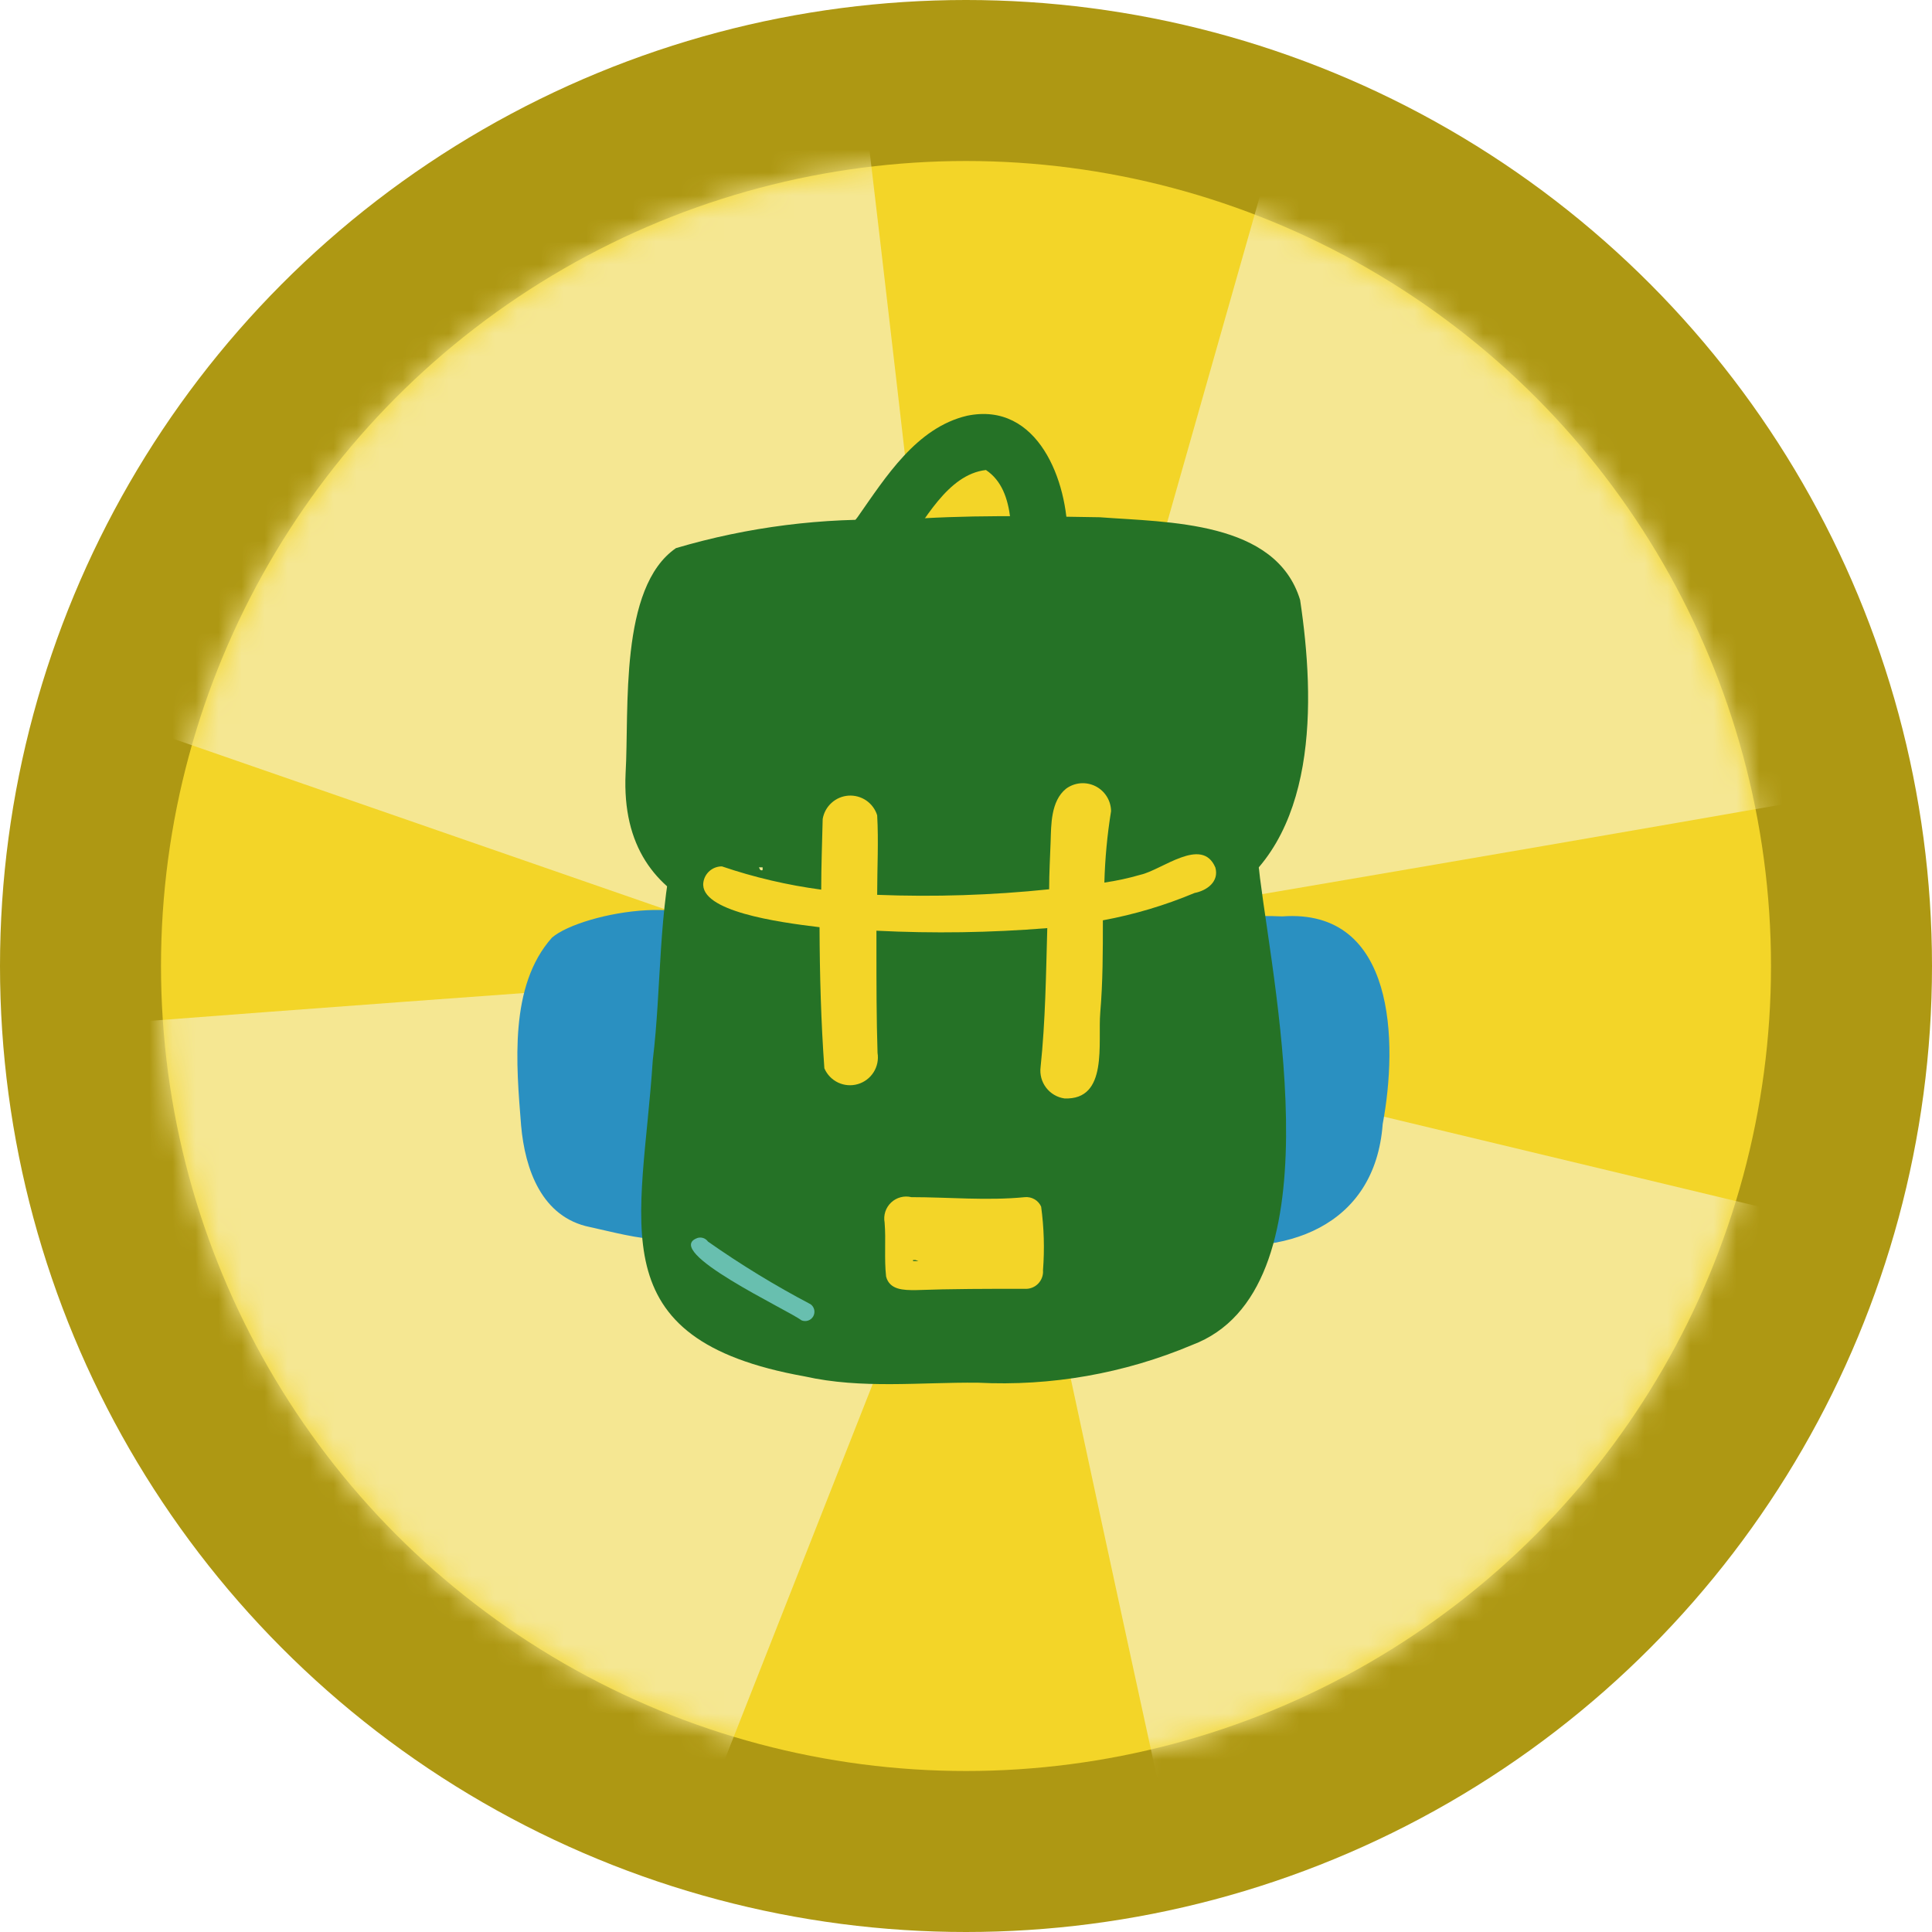
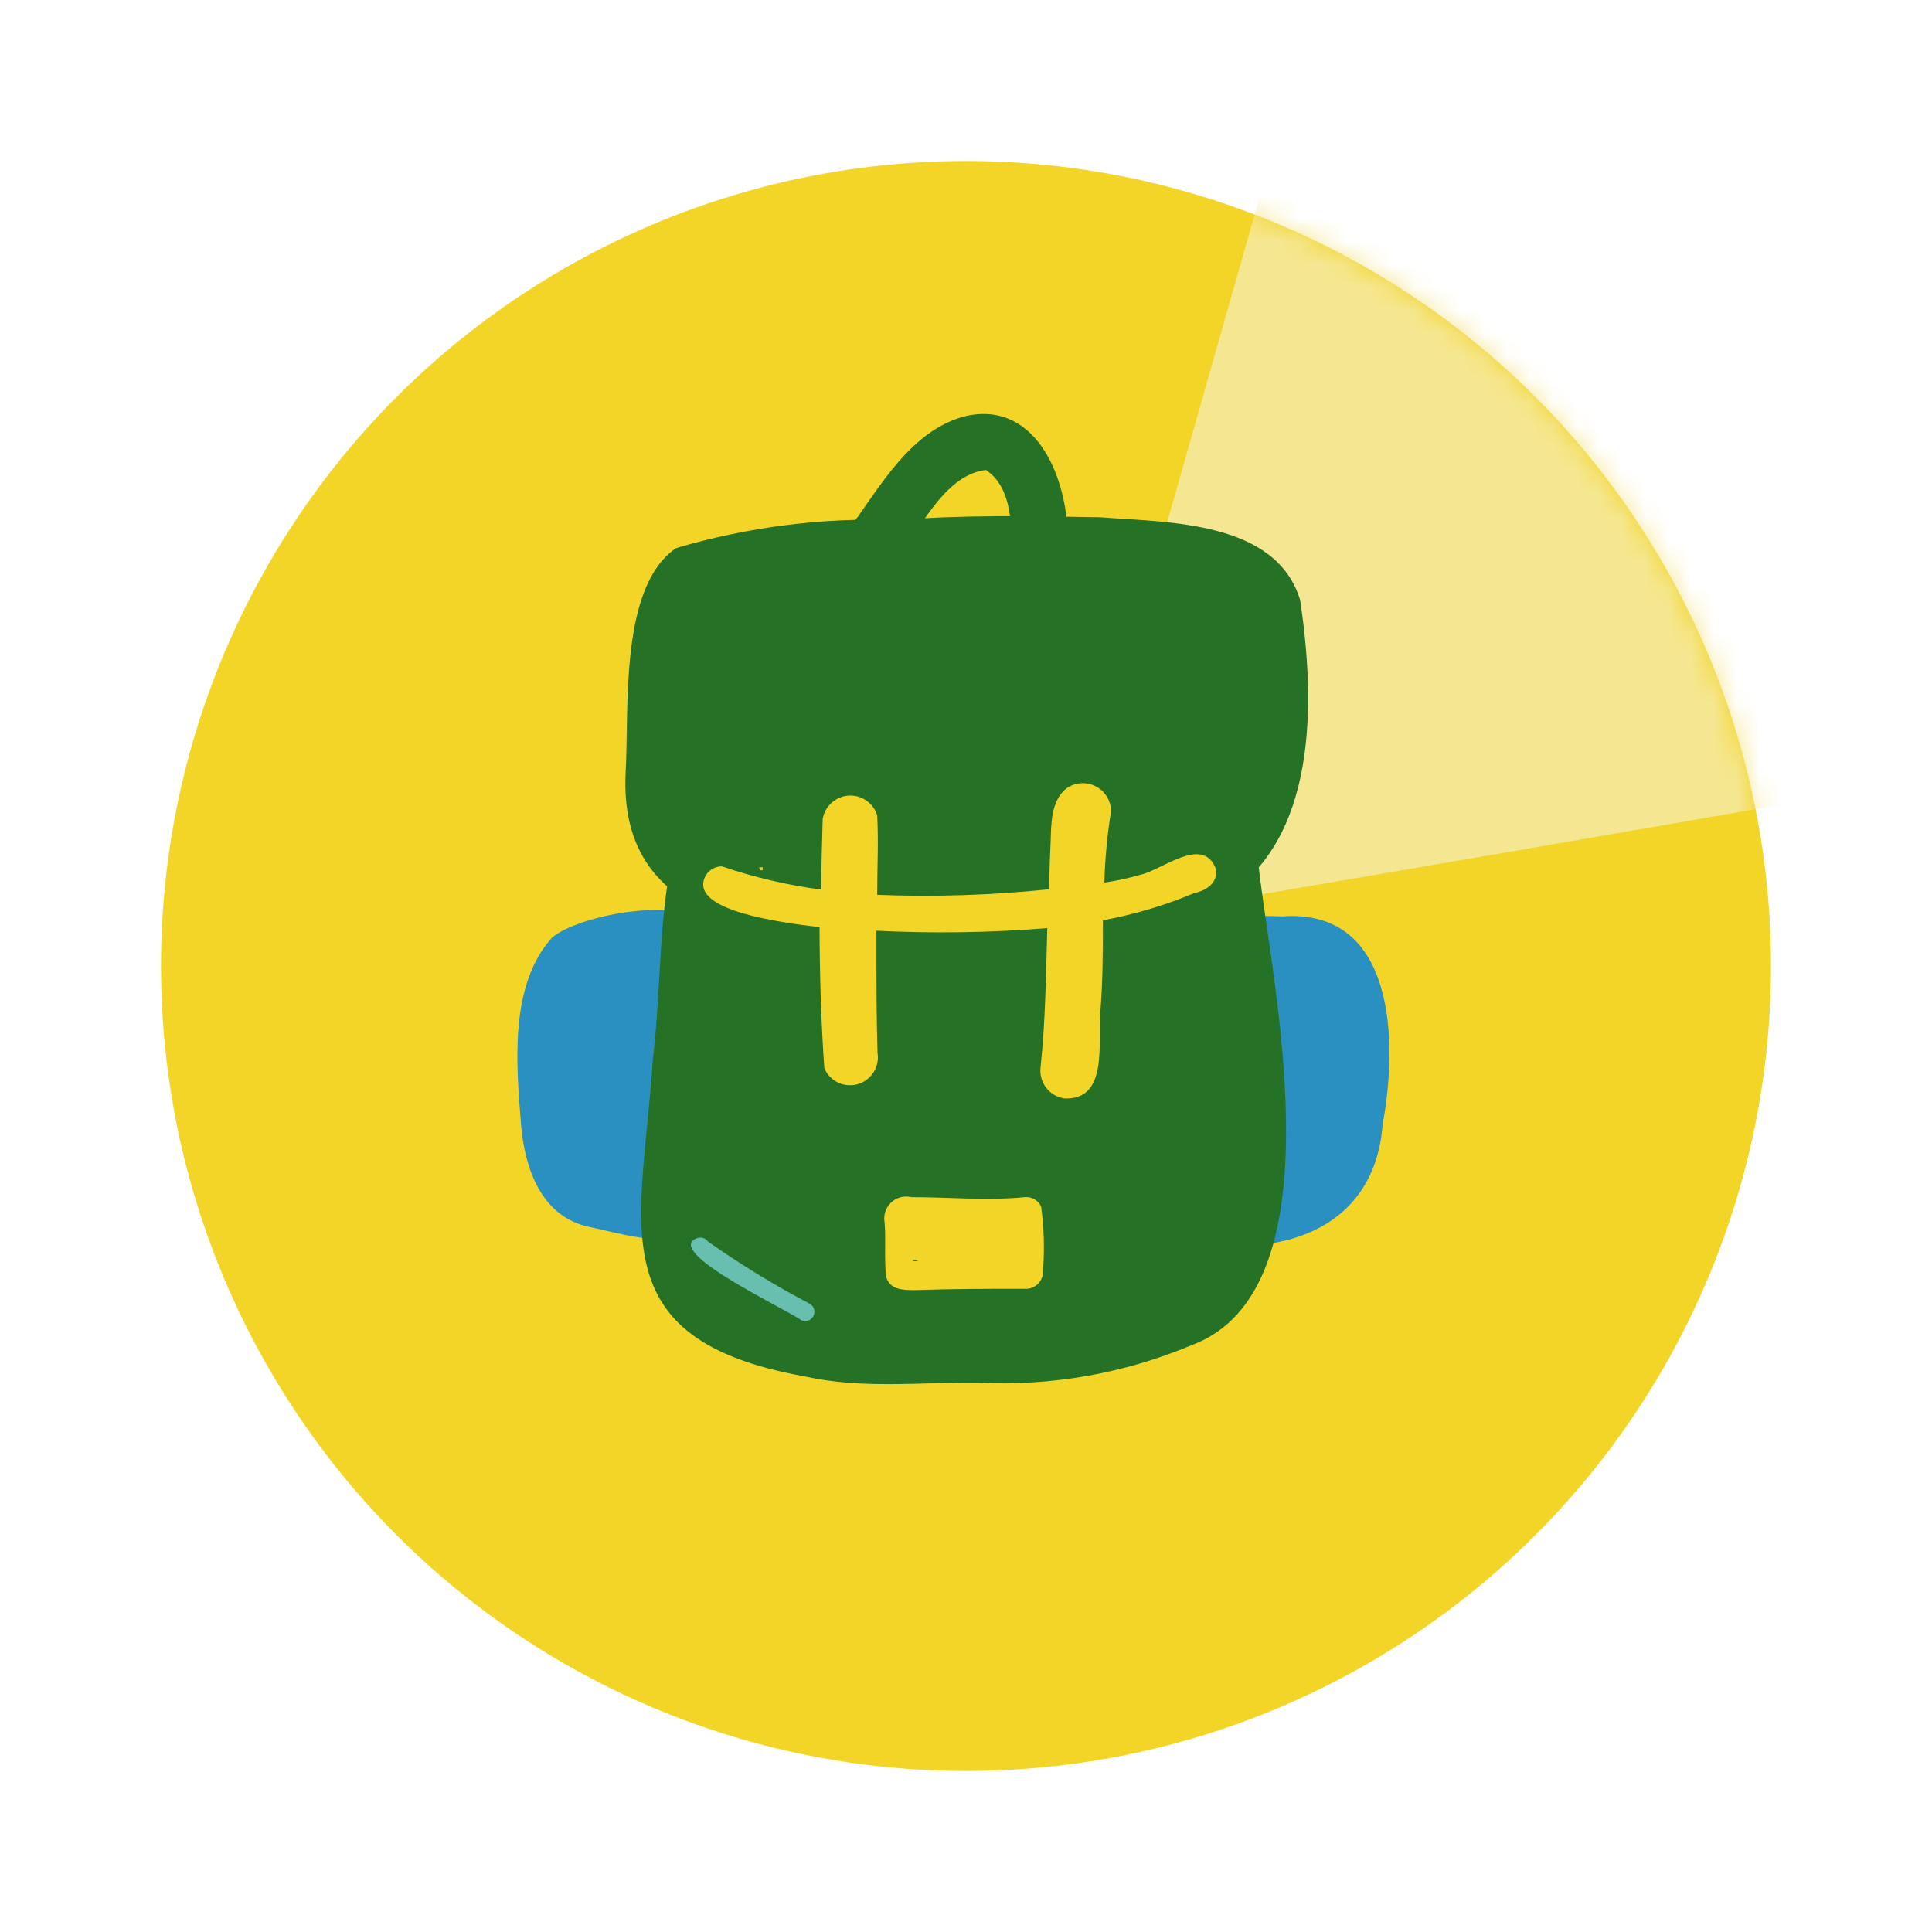
<svg xmlns="http://www.w3.org/2000/svg" width="84" height="84" viewBox="0 0 84 84" fill="none">
-   <circle cx="42" cy="42" r="42" fill="#AE9813" />
  <circle cx="42" cy="42" r="35" fill="#F3D528" />
  <mask id="mask0" maskUnits="userSpaceOnUse" x="7" y="7" width="70" height="70">
    <circle cx="42" cy="42" r="35" fill="#AE9813" />
  </mask>
  <g mask="url(#mask0)">
-     <path d="M-40.985 15.297L42.086 44.102C39.436 20.058 33.878 -28.456 32.841 -30.167C31.804 -31.877 -16.808 -0.57 -40.985 15.297Z" fill="#F5E792" />
-     <path d="M128.767 64.999L43.267 44.498C48.267 68.165 58.567 115.899 59.767 117.499C60.967 119.099 106.267 83.165 128.767 64.999Z" fill="#F5E792" />
-     <path d="M13.037 123.392L45.267 41.589C21.134 43.238 -27.569 46.777 -29.321 47.742C-31.073 48.707 -1.812 98.578 13.037 123.392Z" fill="#F5E792" />
    <path d="M69.746 -44.149L45.713 40.426C69.567 36.413 117.687 28.105 119.335 26.972C120.984 25.84 86.963 -20.914 69.746 -44.149Z" fill="#F5E792" />
  </g>
  <path d="M25.656 53.352C23.555 52.931 22.827 50.846 22.657 48.938C22.447 46.295 22.124 42.867 23.999 40.766C25.309 39.642 31.169 38.607 31.38 41.097C32.277 42.374 32.01 44.096 32.083 45.575C32.101 47.903 31.848 50.225 31.331 52.495C30.49 54.726 27.41 53.724 25.656 53.352Z" fill="#2A90C1" />
  <path d="M51.928 53.998C50.57 53.885 49.276 53.602 49.244 51.977C49.343 48.401 49.975 44.859 51.12 41.469C51.064 41.285 51.052 41.091 51.085 40.902C51.118 40.713 51.195 40.535 51.31 40.381C51.425 40.228 51.575 40.104 51.746 40.019C51.918 39.934 52.108 39.89 52.3 39.892C53.448 39.892 54.587 39.787 55.743 39.844C60.699 39.48 60.779 45.349 60.117 48.873C59.785 53.36 55.848 54.693 51.928 53.998Z" fill="#2A90C1" />
  <path d="M34.985 59.843C25.947 58.226 27.92 53.222 28.381 46.101C28.768 42.924 28.607 39.577 29.399 36.497C30.143 35.479 31.582 35.802 32.632 35.382C35.357 34.969 38.032 34.291 40.773 34.024C43.351 33.903 45.93 33.967 48.509 33.951C51.799 33.894 54.442 34.331 54.781 38.163C55.452 43.457 58.12 56.116 51.831 58.477C48.887 59.718 45.701 60.279 42.511 60.117C39.997 60.093 37.466 60.4 34.985 59.843ZM33.077 37.888L33.158 37.823V37.71H32.996C33.029 37.766 33.056 37.826 33.077 37.888ZM44.507 36.392H44.661H44.75H44.475C44.486 36.39 44.496 36.39 44.507 36.392Z" fill="#257226" />
  <path d="M37.967 40.814C33.004 40.709 26.901 40.006 27.2 33.62C27.362 30.847 26.909 25.536 29.391 23.831C32.519 22.907 35.775 22.495 39.034 22.61C41.985 22.375 44.855 22.44 47.813 22.489C50.788 22.715 55.476 22.634 56.527 26.086C57.182 30.459 57.336 36.594 53.035 39.133C50.796 40.264 48.185 40.273 45.76 40.604C43.173 40.889 40.566 40.96 37.967 40.814ZM41.241 37.953C41.185 38.122 41.128 38.292 41.063 38.454C44.131 38.364 47.188 38.062 50.214 37.548C51.115 37.424 51.959 37.036 52.639 36.433C52.466 36.501 52.283 36.54 52.097 36.546C51.483 37.847 49.519 37.152 49.527 35.81C49.428 35.767 49.334 35.716 49.244 35.657C49.262 35.891 49.215 36.126 49.11 36.336C49.004 36.546 48.844 36.723 48.645 36.848C48.447 36.974 48.218 37.043 47.983 37.048C47.748 37.053 47.516 36.994 47.312 36.877C47.2 37.001 47.063 37.099 46.911 37.167C46.758 37.234 46.593 37.269 46.427 37.269C46.26 37.269 46.095 37.234 45.943 37.167C45.79 37.099 45.654 37.001 45.542 36.877C45.359 37.074 45.113 37.2 44.846 37.233C44.646 37.26 44.442 37.236 44.253 37.164C44.064 37.092 43.895 36.974 43.763 36.821C43.638 36.919 43.493 36.992 43.339 37.033C43.185 37.075 43.024 37.085 42.866 37.063H42.785C42.619 37.238 42.404 37.357 42.168 37.404C41.933 37.452 41.688 37.426 41.468 37.33L41.241 37.953ZM36.836 38.333C36.652 38.147 36.507 37.927 36.407 37.686C36.008 37.714 35.613 37.593 35.298 37.347C34.983 37.1 34.771 36.746 34.702 36.352H34.588C34.42 36.309 34.265 36.226 34.136 36.109C34.041 36.347 33.927 36.577 33.796 36.797C33.634 37.063 33.377 37.258 33.077 37.342C32.777 37.426 32.456 37.393 32.179 37.249L31.977 37.508C33.545 38.032 35.183 38.31 36.836 38.333ZM47.207 25.69C47.207 25.633 47.207 25.577 47.207 25.512H46.867C46.988 25.555 47.102 25.615 47.207 25.69Z" fill="#257226" />
  <path d="M44.063 25.043C43.902 23.556 44.257 21.365 42.867 20.435C41.185 20.629 40.191 22.674 39.254 23.919C39.261 24.083 39.236 24.247 39.179 24.401C39.122 24.555 39.035 24.697 38.923 24.816C38.81 24.936 38.675 25.032 38.525 25.099C38.375 25.166 38.213 25.202 38.049 25.205C36.521 25.205 36.505 23.418 37.289 22.48C38.51 20.742 39.844 18.592 42.05 18.075C45.13 17.444 46.44 20.928 46.416 23.418C46.496 24.469 46.787 26.199 45.276 26.256C44.956 26.251 44.65 26.122 44.423 25.896C44.197 25.669 44.068 25.363 44.063 25.043Z" fill="#257226" />
  <path d="M47.555 26.555C46.52 27.112 45.882 25.795 46.666 25.067C46.759 24.871 46.907 24.706 47.093 24.592C47.278 24.479 47.493 24.422 47.71 24.429C47.927 24.436 48.138 24.506 48.316 24.631C48.493 24.756 48.631 24.93 48.711 25.132C48.97 25.674 49.204 26.474 48.493 26.749C48.335 26.814 48.161 26.831 47.994 26.797C47.827 26.762 47.674 26.678 47.555 26.555Z" fill="#257226" />
  <path d="M52.842 37.718C53.012 38.332 52.478 38.72 51.937 38.825C50.654 39.363 49.319 39.761 47.951 40.014C47.951 41.356 47.951 42.689 47.838 44.015C47.725 45.341 48.202 47.839 46.278 47.758C45.961 47.712 45.674 47.542 45.481 47.287C45.287 47.031 45.202 46.71 45.243 46.392C45.454 44.395 45.478 42.35 45.534 40.353C43.063 40.553 40.582 40.59 38.106 40.466C38.106 40.717 38.106 40.968 38.106 41.218C38.106 42.738 38.106 44.258 38.154 45.777C38.202 46.07 38.141 46.369 37.982 46.62C37.824 46.87 37.58 47.054 37.295 47.136C37.011 47.219 36.706 47.195 36.438 47.068C36.171 46.941 35.959 46.721 35.842 46.448C35.697 44.435 35.64 42.407 35.632 40.313C33.813 40.095 30.418 39.618 30.58 38.373C30.605 38.177 30.702 37.998 30.851 37.868C31 37.738 31.191 37.668 31.388 37.669C32.791 38.146 34.236 38.484 35.705 38.68C35.705 37.653 35.745 36.627 35.769 35.608C35.815 35.338 35.95 35.091 36.154 34.907C36.357 34.722 36.616 34.612 36.89 34.593C37.164 34.575 37.435 34.649 37.662 34.803C37.888 34.958 38.056 35.185 38.138 35.447C38.203 36.586 38.138 37.742 38.138 38.906C40.633 39.004 43.132 38.923 45.615 38.664C45.615 37.969 45.656 37.273 45.68 36.578C45.704 35.883 45.68 34.832 46.351 34.291C46.533 34.157 46.749 34.076 46.974 34.056C47.199 34.037 47.426 34.081 47.628 34.182C47.83 34.283 48.001 34.438 48.12 34.63C48.24 34.821 48.305 35.043 48.307 35.269C48.141 36.296 48.044 37.333 48.016 38.373C48.546 38.296 49.07 38.183 49.584 38.033C50.514 37.831 52.26 36.344 52.842 37.718Z" fill="#F3D528" />
  <path d="M39.698 54.831H39.932L39.803 54.783H39.698V54.831ZM45.267 52.463C45.392 53.379 45.419 54.305 45.348 55.227C45.357 55.336 45.342 55.444 45.304 55.546C45.267 55.648 45.207 55.741 45.13 55.818C45.054 55.895 44.961 55.954 44.859 55.991C44.757 56.029 44.648 56.044 44.54 56.035C42.964 56.035 41.379 56.035 39.803 56.092C39.294 56.092 38.679 56.092 38.526 55.502C38.437 54.694 38.526 53.934 38.461 53.15C38.432 52.993 38.443 52.832 38.492 52.681C38.542 52.529 38.629 52.393 38.744 52.284C38.86 52.174 39.001 52.096 39.155 52.055C39.309 52.014 39.471 52.013 39.625 52.05C41.242 52.05 42.923 52.212 44.564 52.05C44.71 52.038 44.856 52.07 44.982 52.144C45.108 52.218 45.208 52.329 45.267 52.463Z" fill="#F3D528" />
  <path d="M34.84 57.402C34.298 56.973 28.712 54.379 30.337 53.821C30.419 53.799 30.506 53.803 30.585 53.831C30.665 53.86 30.733 53.913 30.782 53.982C32.209 54.985 33.7 55.895 35.244 56.707C35.325 56.765 35.381 56.852 35.402 56.95C35.422 57.048 35.406 57.15 35.356 57.237C35.305 57.323 35.225 57.388 35.13 57.418C35.034 57.449 34.931 57.443 34.84 57.402Z" fill="#68BFAF" />
</svg>